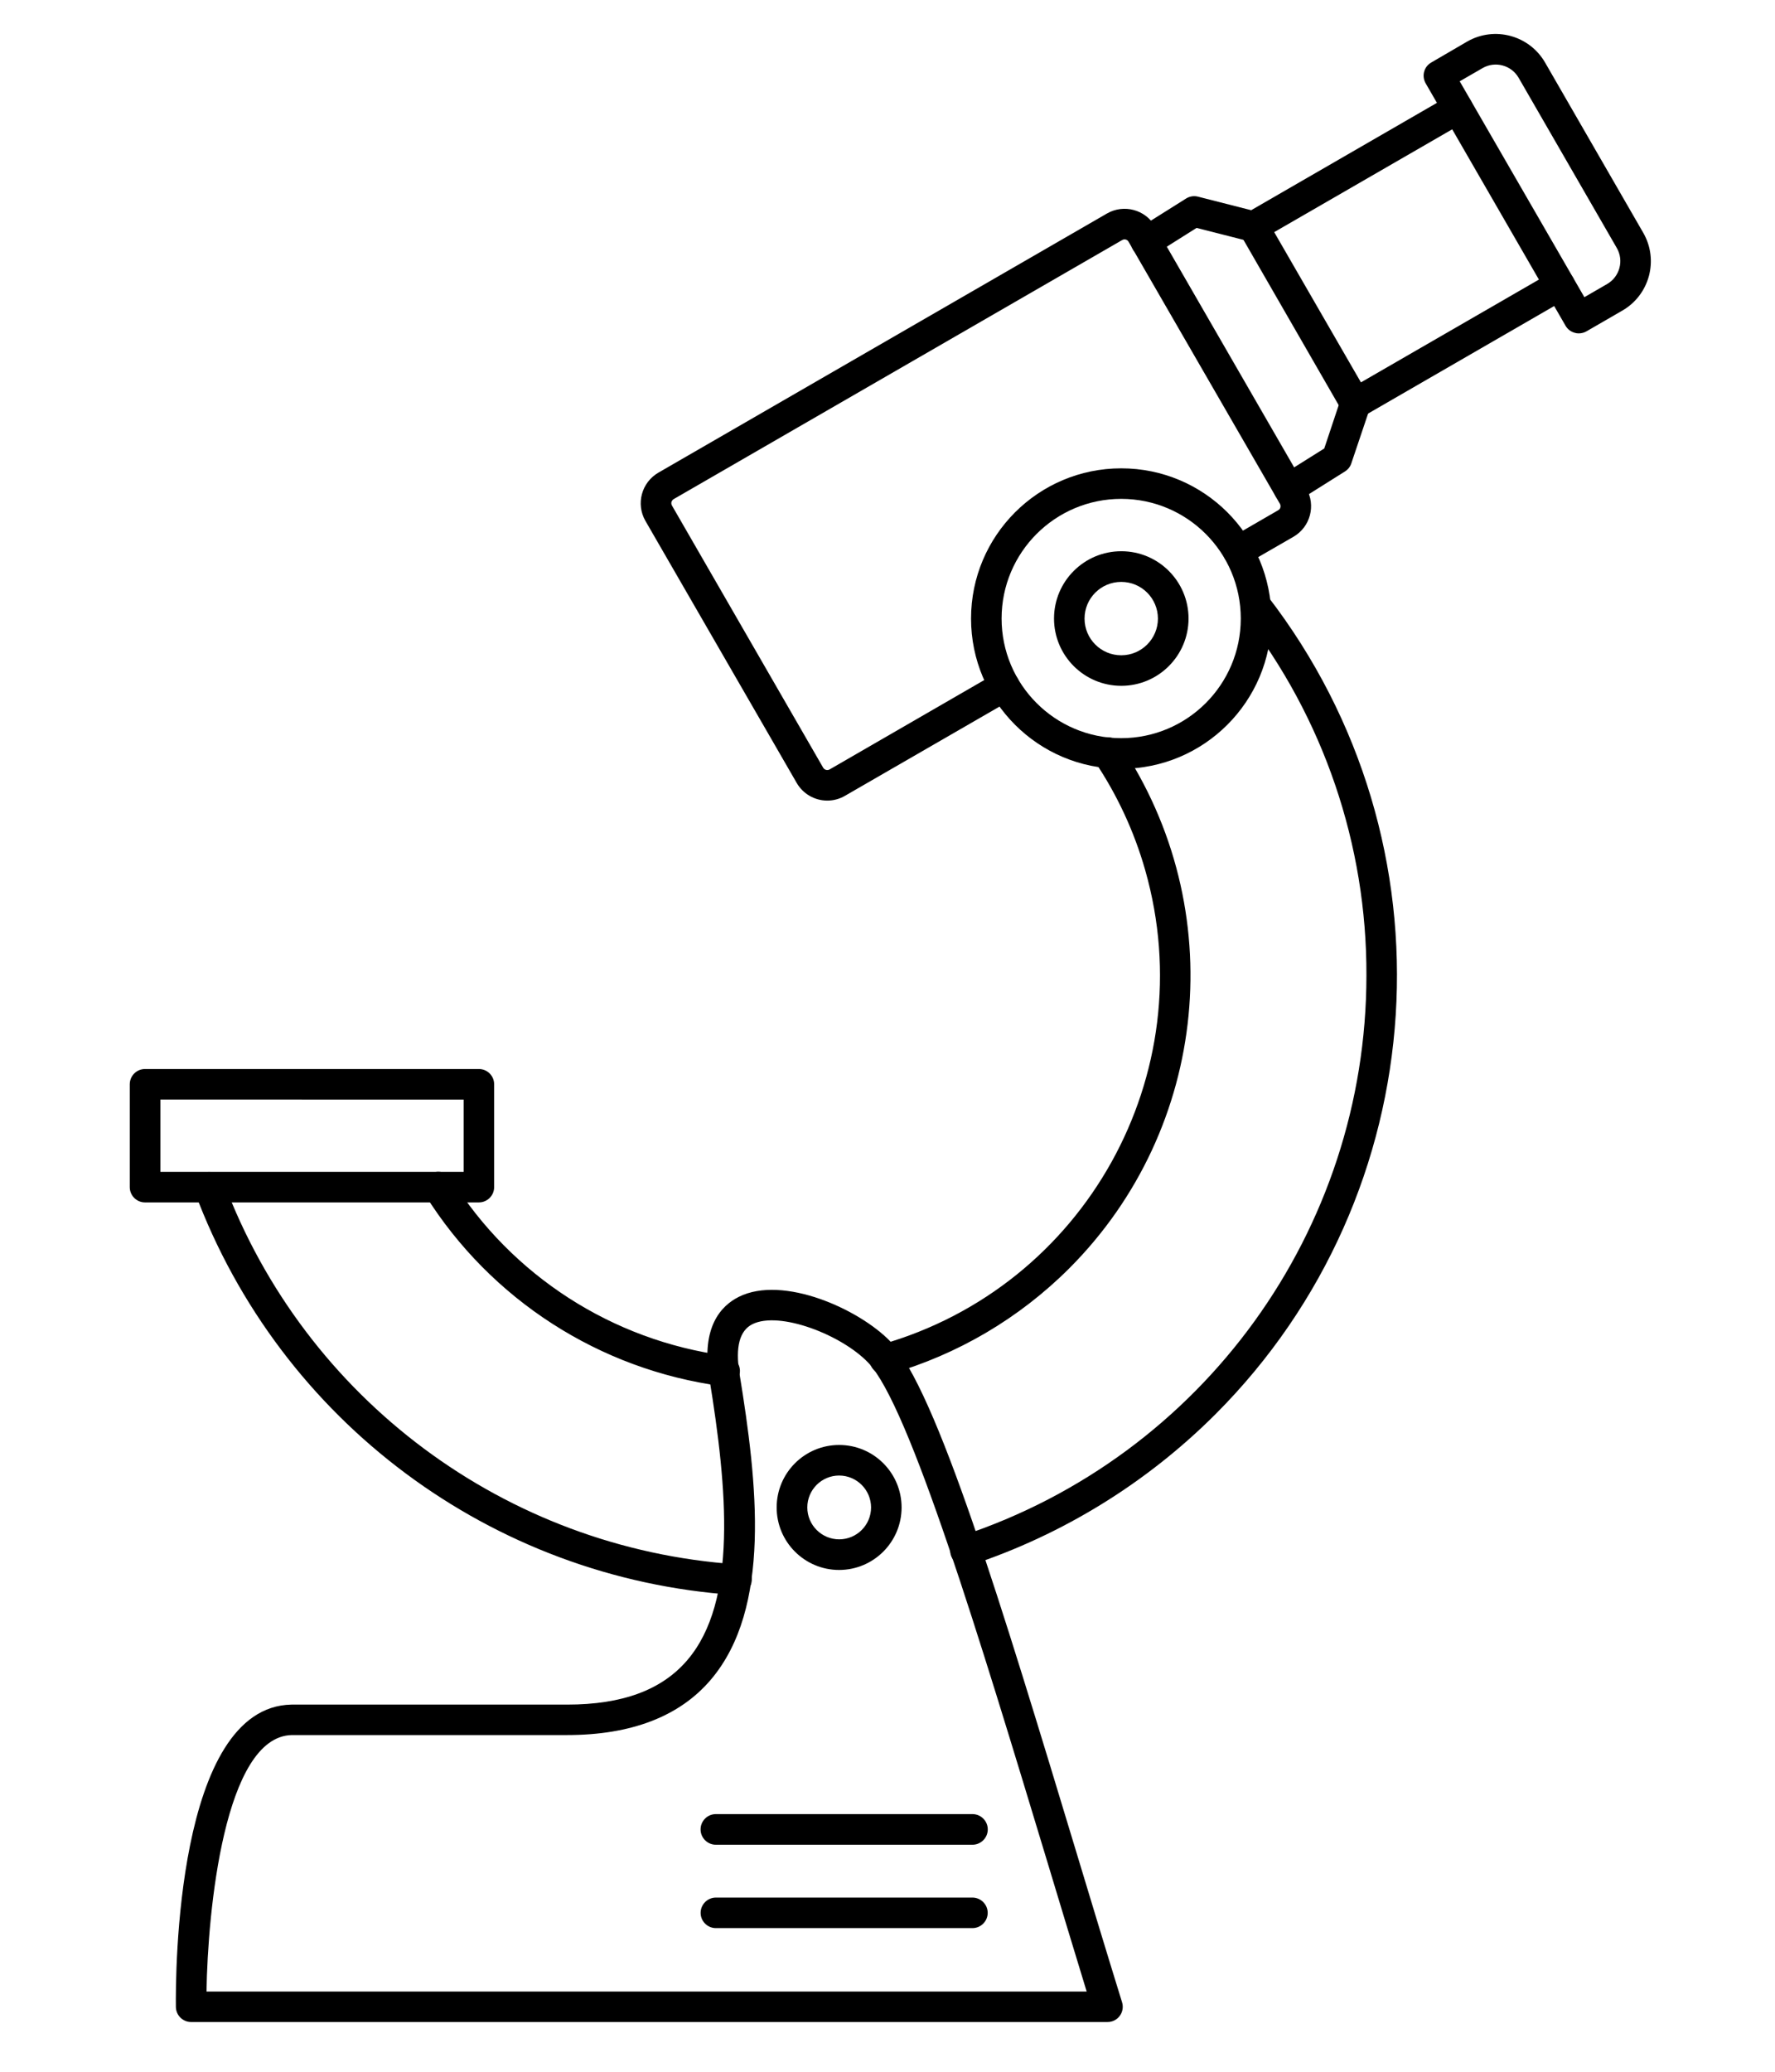
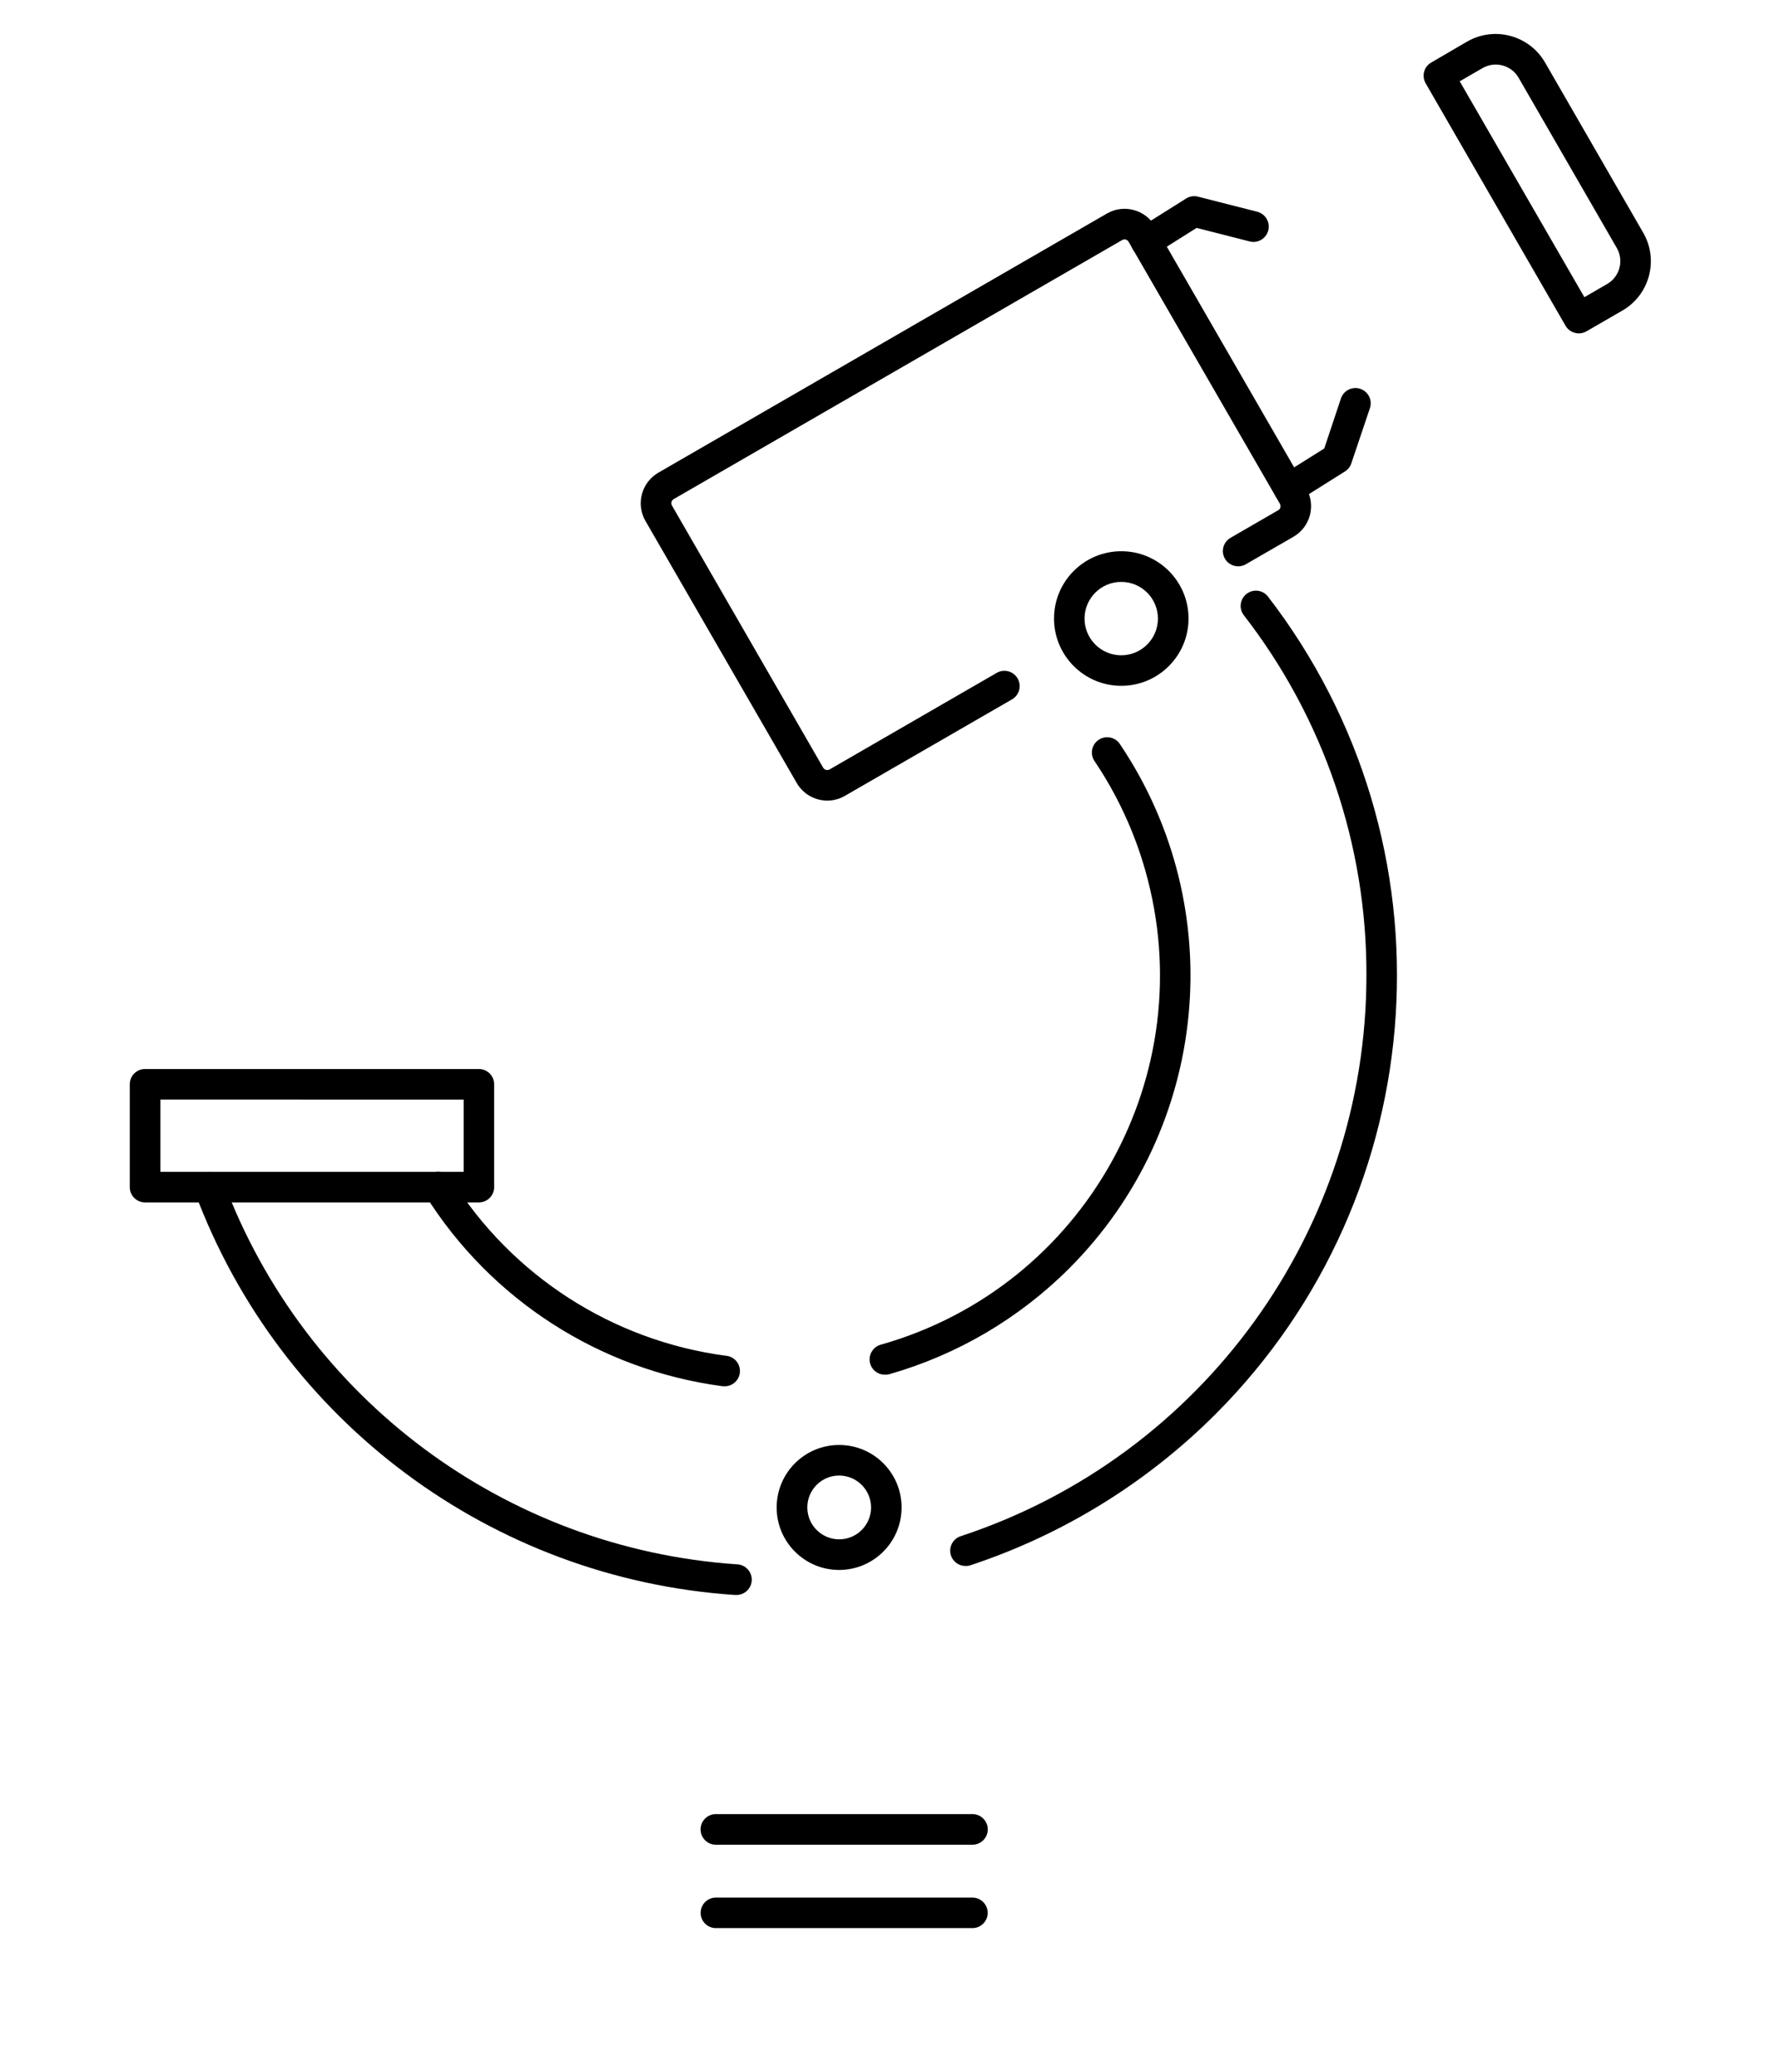
<svg xmlns="http://www.w3.org/2000/svg" version="1.1" id="Ebene_1" x="0px" y="0px" width="67.516px" height="78.768px" viewBox="0 0 67.516 78.768" enable-background="new 0 0 67.516 78.768" xml:space="preserve">
  <g id="Gruppe_549">
-     <path id="Pfad_827" d="M7.855,75.718h33.479c-0.495-1.622-1-3.282-1.486-4.896c-2.587-8.545-5.26-17.379-6.821-19.011   c-1.012-1.062-3.376-1.976-4.406-1.466c-0.49,0.245-0.653,0.87-0.496,1.859c0.688,4.208,1.227,8.936-1.088,11.659   c-1.189,1.397-3.027,2.104-5.465,2.104H11.1C8.531,66.021,7.901,72.678,7.855,75.718z M42.12,76.878H7.271   c-0.318,0-0.577-0.256-0.581-0.575c-0.015-1.168-0.006-11.414,4.397-11.494H21.57c2.11,0,3.609-0.557,4.579-1.697   c1.902-2.232,1.523-6.475,0.831-10.719c-0.314-1.929,0.436-2.745,1.125-3.088c1.682-0.838,4.584,0.472,5.764,1.7   c1.753,1.836,4.227,10.015,7.092,19.48c0.562,1.862,1.146,3.791,1.719,5.641c0.095,0.307-0.076,0.632-0.383,0.727   C42.239,76.871,42.179,76.88,42.12,76.878L42.12,76.878z" />
    <path id="Pfad_828" d="M33.677,52.265c-0.32,0.012-0.589-0.239-0.6-0.561c-0.009-0.273,0.174-0.517,0.441-0.583   c7.752-2.203,12.25-10.276,10.045-18.029c-0.419-1.475-1.068-2.874-1.924-4.146c-0.186-0.261-0.124-0.624,0.138-0.809   s0.624-0.125,0.81,0.137c0.006,0.008,0.011,0.016,0.017,0.024c4.2,6.25,3.391,14.6-1.933,19.925   c-1.9,1.899-4.253,3.284-6.835,4.022C33.783,52.26,33.73,52.267,33.677,52.265z M27.527,52.706L27.45,52.7   c-4.648-0.625-8.778-3.284-11.27-7.256c-0.171-0.272-0.09-0.631,0.182-0.803c0.272-0.171,0.632-0.091,0.803,0.182   c2.304,3.684,6.13,6.147,10.437,6.722c0.32,0.021,0.563,0.298,0.542,0.618c-0.021,0.321-0.298,0.564-0.619,0.543H27.527z    M36.743,59.538c-0.32,0.01-0.589-0.241-0.6-0.562c-0.009-0.265,0.163-0.503,0.419-0.576c9.195-3.037,15.408-11.627,15.413-21.311   c0.017-4.967-1.63-9.797-4.679-13.718c-0.184-0.263-0.12-0.625,0.143-0.809c0.245-0.172,0.581-0.129,0.775,0.099   c7.258,9.396,6.405,22.724-1.99,31.117c-2.612,2.606-5.795,4.568-9.297,5.729C36.869,59.529,36.806,59.54,36.743,59.538   L36.743,59.538z M27.992,60.641h-0.041c-9.256-0.622-17.29-6.606-20.535-15.299c-0.112-0.301,0.041-0.635,0.341-0.747   c0.3-0.113,0.635,0.04,0.748,0.341c3.093,8.257,10.728,13.942,19.525,14.54c0.322,0.01,0.575,0.279,0.564,0.602   c-0.01,0.321-0.279,0.573-0.601,0.563H27.992z" />
-     <path id="Pfad_829" d="M31.919,56.1c-0.67,0-1.212,0.545-1.211,1.214c0.001,0.67,0.544,1.212,1.214,1.212   c0.668-0.002,1.21-0.543,1.211-1.212C33.132,56.645,32.589,56.102,31.919,56.1z M31.919,59.69c-1.313,0-2.377-1.063-2.377-2.376   s1.064-2.376,2.377-2.376c1.312,0,2.375,1.063,2.375,2.376l0,0C34.293,58.626,33.23,59.688,31.919,59.69z" />
-     <path id="Pfad_830" d="M42.649,18.967c-2.513,0-4.55,2.035-4.551,4.547c-0.001,2.513,2.035,4.55,4.547,4.551   c2.513,0,4.55-2.035,4.551-4.548C47.195,21.006,45.16,18.969,42.649,18.967z M42.649,29.23c-3.155,0-5.713-2.558-5.713-5.712   s2.558-5.712,5.713-5.712c3.153,0,5.711,2.557,5.711,5.712l0,0C48.357,26.671,45.802,29.227,42.649,29.23L42.649,29.23z" />
+     <path id="Pfad_829" d="M31.919,56.1c-0.67,0-1.212,0.545-1.211,1.214c0.001,0.67,0.544,1.212,1.214,1.212   c0.668-0.002,1.21-0.543,1.211-1.212C33.132,56.645,32.589,56.102,31.919,56.1M31.919,59.69c-1.313,0-2.377-1.063-2.377-2.376   s1.064-2.376,2.377-2.376c1.312,0,2.375,1.063,2.375,2.376l0,0C34.293,58.626,33.23,59.688,31.919,59.69z" />
    <path id="Pfad_831" d="M42.649,22.124c-0.771,0-1.396,0.624-1.396,1.395c0,0.77,0.625,1.395,1.396,1.395   c0.77,0,1.395-0.625,1.395-1.395l0,0C44.044,22.749,43.42,22.124,42.649,22.124C42.649,22.124,42.649,22.124,42.649,22.124z    M42.649,26.075c-1.413-0.001-2.558-1.148-2.557-2.561c0.002-1.413,1.147-2.557,2.561-2.556c1.412,0.001,2.556,1.147,2.556,2.56   C45.207,24.931,44.061,26.075,42.649,26.075L42.649,26.075z" />
    <path id="Pfad_832" d="M55.523,3.091l4.742,8.208l0.866-0.501c0.479-0.277,0.644-0.891,0.367-1.37l-3.734-6.471l0,0   c-0.277-0.48-0.893-0.645-1.373-0.367L55.523,3.091z M60.052,12.675c-0.05,0.001-0.101-0.006-0.149-0.021   c-0.149-0.038-0.277-0.135-0.354-0.269l-5.321-9.217c-0.076-0.133-0.098-0.292-0.058-0.44c0.039-0.149,0.138-0.276,0.272-0.352   l1.369-0.798c1.038-0.593,2.36-0.236,2.959,0.799l0,0l3.733,6.471c0.599,1.036,0.244,2.36-0.791,2.959l-1.37,0.792   C60.254,12.648,60.154,12.675,60.052,12.675L60.052,12.675z" />
-     <path id="Pfad_833" d="M51.557,15.916c-0.21,0-0.403-0.11-0.509-0.29l-3.874-6.722c-0.078-0.132-0.101-0.292-0.061-0.441   c0.04-0.148,0.138-0.275,0.272-0.352l7.772-4.489c0.278-0.16,0.634-0.065,0.794,0.213c0.16,0.278,0.064,0.633-0.213,0.793   l-7.271,4.198l3.299,5.712l7.272-4.198c0.278-0.161,0.633-0.065,0.793,0.213c0.161,0.278,0.065,0.633-0.213,0.793l-7.772,4.489   C51.76,15.888,51.659,15.916,51.557,15.916z" />
    <path id="Pfad_834" d="M43.602,9.77c-0.32,0.005-0.584-0.25-0.59-0.57c-0.004-0.206,0.103-0.398,0.278-0.505l1.825-1.147   c0.134-0.084,0.297-0.111,0.45-0.072l2.257,0.575c0.312,0.08,0.499,0.398,0.419,0.709c-0.08,0.312-0.397,0.5-0.709,0.419l0,0   l-2.016-0.514l-1.611,1.014C43.816,9.737,43.711,9.769,43.602,9.77z M49.024,19.161c-0.199,0.001-0.386-0.102-0.491-0.272   c-0.17-0.271-0.089-0.627,0.181-0.798l1.657-1.04l0.634-1.901c0.102-0.305,0.432-0.469,0.736-0.367   c0.305,0.103,0.47,0.432,0.366,0.737l0,0l-0.706,2.095c-0.041,0.128-0.127,0.238-0.242,0.309l-1.828,1.15   c-0.093,0.058-0.199,0.088-0.309,0.088H49.024z" />
    <path id="Pfad_835" d="M31.466,30.439c-0.479-0.001-0.921-0.256-1.161-0.67l-5.756-9.966c-0.368-0.642-0.147-1.46,0.493-1.832   l17.063-9.853c0.641-0.369,1.46-0.15,1.831,0.489l5.753,9.965c0.372,0.643,0.152,1.464-0.489,1.836l-1.814,1.046   c-0.277,0.16-0.633,0.064-0.794-0.213c-0.16-0.278-0.064-0.633,0.214-0.793l0,0l1.813-1.049c0.041-0.022,0.072-0.061,0.083-0.107   c0.011-0.045,0.005-0.092-0.016-0.134l-5.758-9.966c-0.046-0.084-0.151-0.115-0.235-0.069c-0.001,0-0.003,0.001-0.004,0.001   l-17.067,9.854c-0.039,0.025-0.068,0.063-0.082,0.107c-0.011,0.045-0.005,0.093,0.018,0.134l5.753,9.97   c0.05,0.084,0.159,0.113,0.245,0.065l6.357-3.672c0.278-0.161,0.634-0.064,0.795,0.214c0.16,0.279,0.063,0.635-0.215,0.795l0,0   l-6.354,3.667C31.934,30.377,31.702,30.439,31.466,30.439z" />
    <path id="Pfad_836" d="M36.988,70.137h-9.757c-0.322,0-0.583-0.261-0.583-0.583c0-0.321,0.261-0.582,0.583-0.582h9.757   c0.322,0,0.584,0.261,0.584,0.582C37.572,69.876,37.31,70.137,36.988,70.137z" />
    <path id="Pfad_837" d="M36.988,73.307h-9.757c-0.321,0-0.581-0.26-0.581-0.58c0-0.319,0.26-0.581,0.581-0.581l0,0h9.757   c0.321,0,0.581,0.262,0.581,0.581C37.569,73.047,37.309,73.307,36.988,73.307z" />
    <path id="Pfad_838" d="M6.1,44.554h11.537v-2.749H6.1V44.554z M18.217,45.716H5.516c-0.32,0-0.58-0.261-0.58-0.581v-3.911   c0-0.32,0.26-0.58,0.58-0.58l0,0h12.699c0.321,0,0.581,0.26,0.581,0.58v3.911c0,0.32-0.26,0.58-0.581,0.581H18.217z" />
  </g>
</svg>